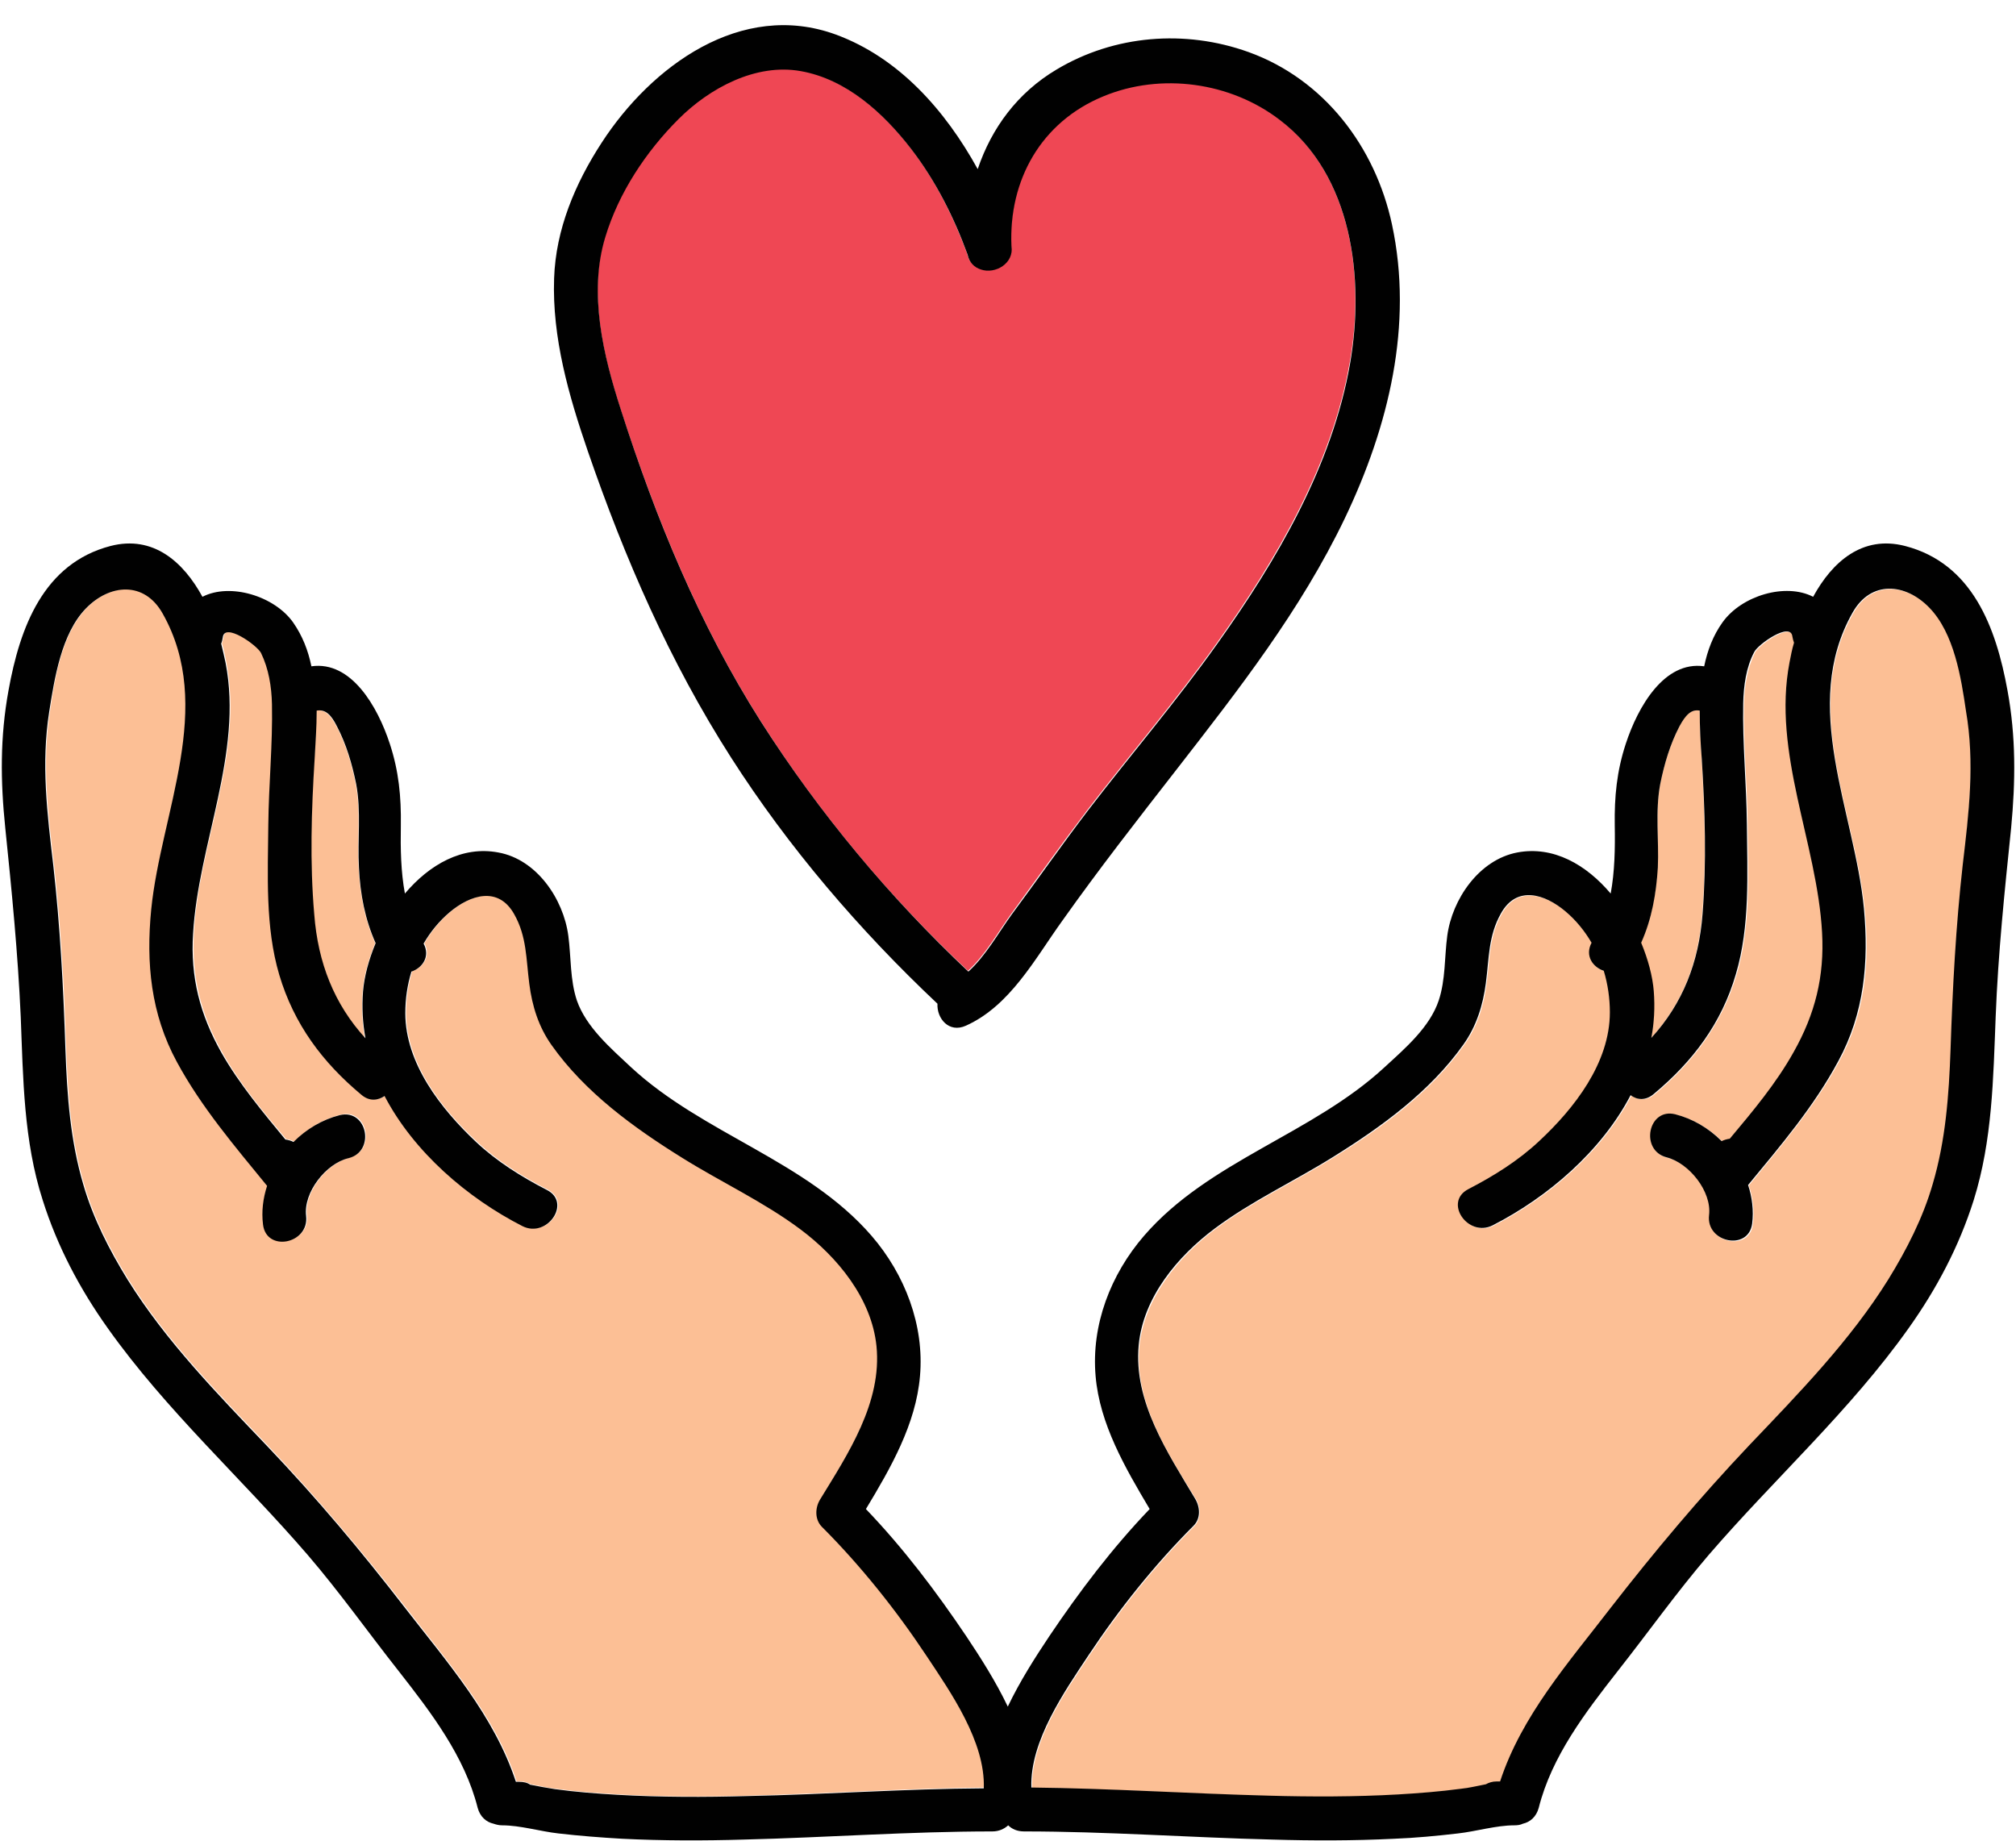
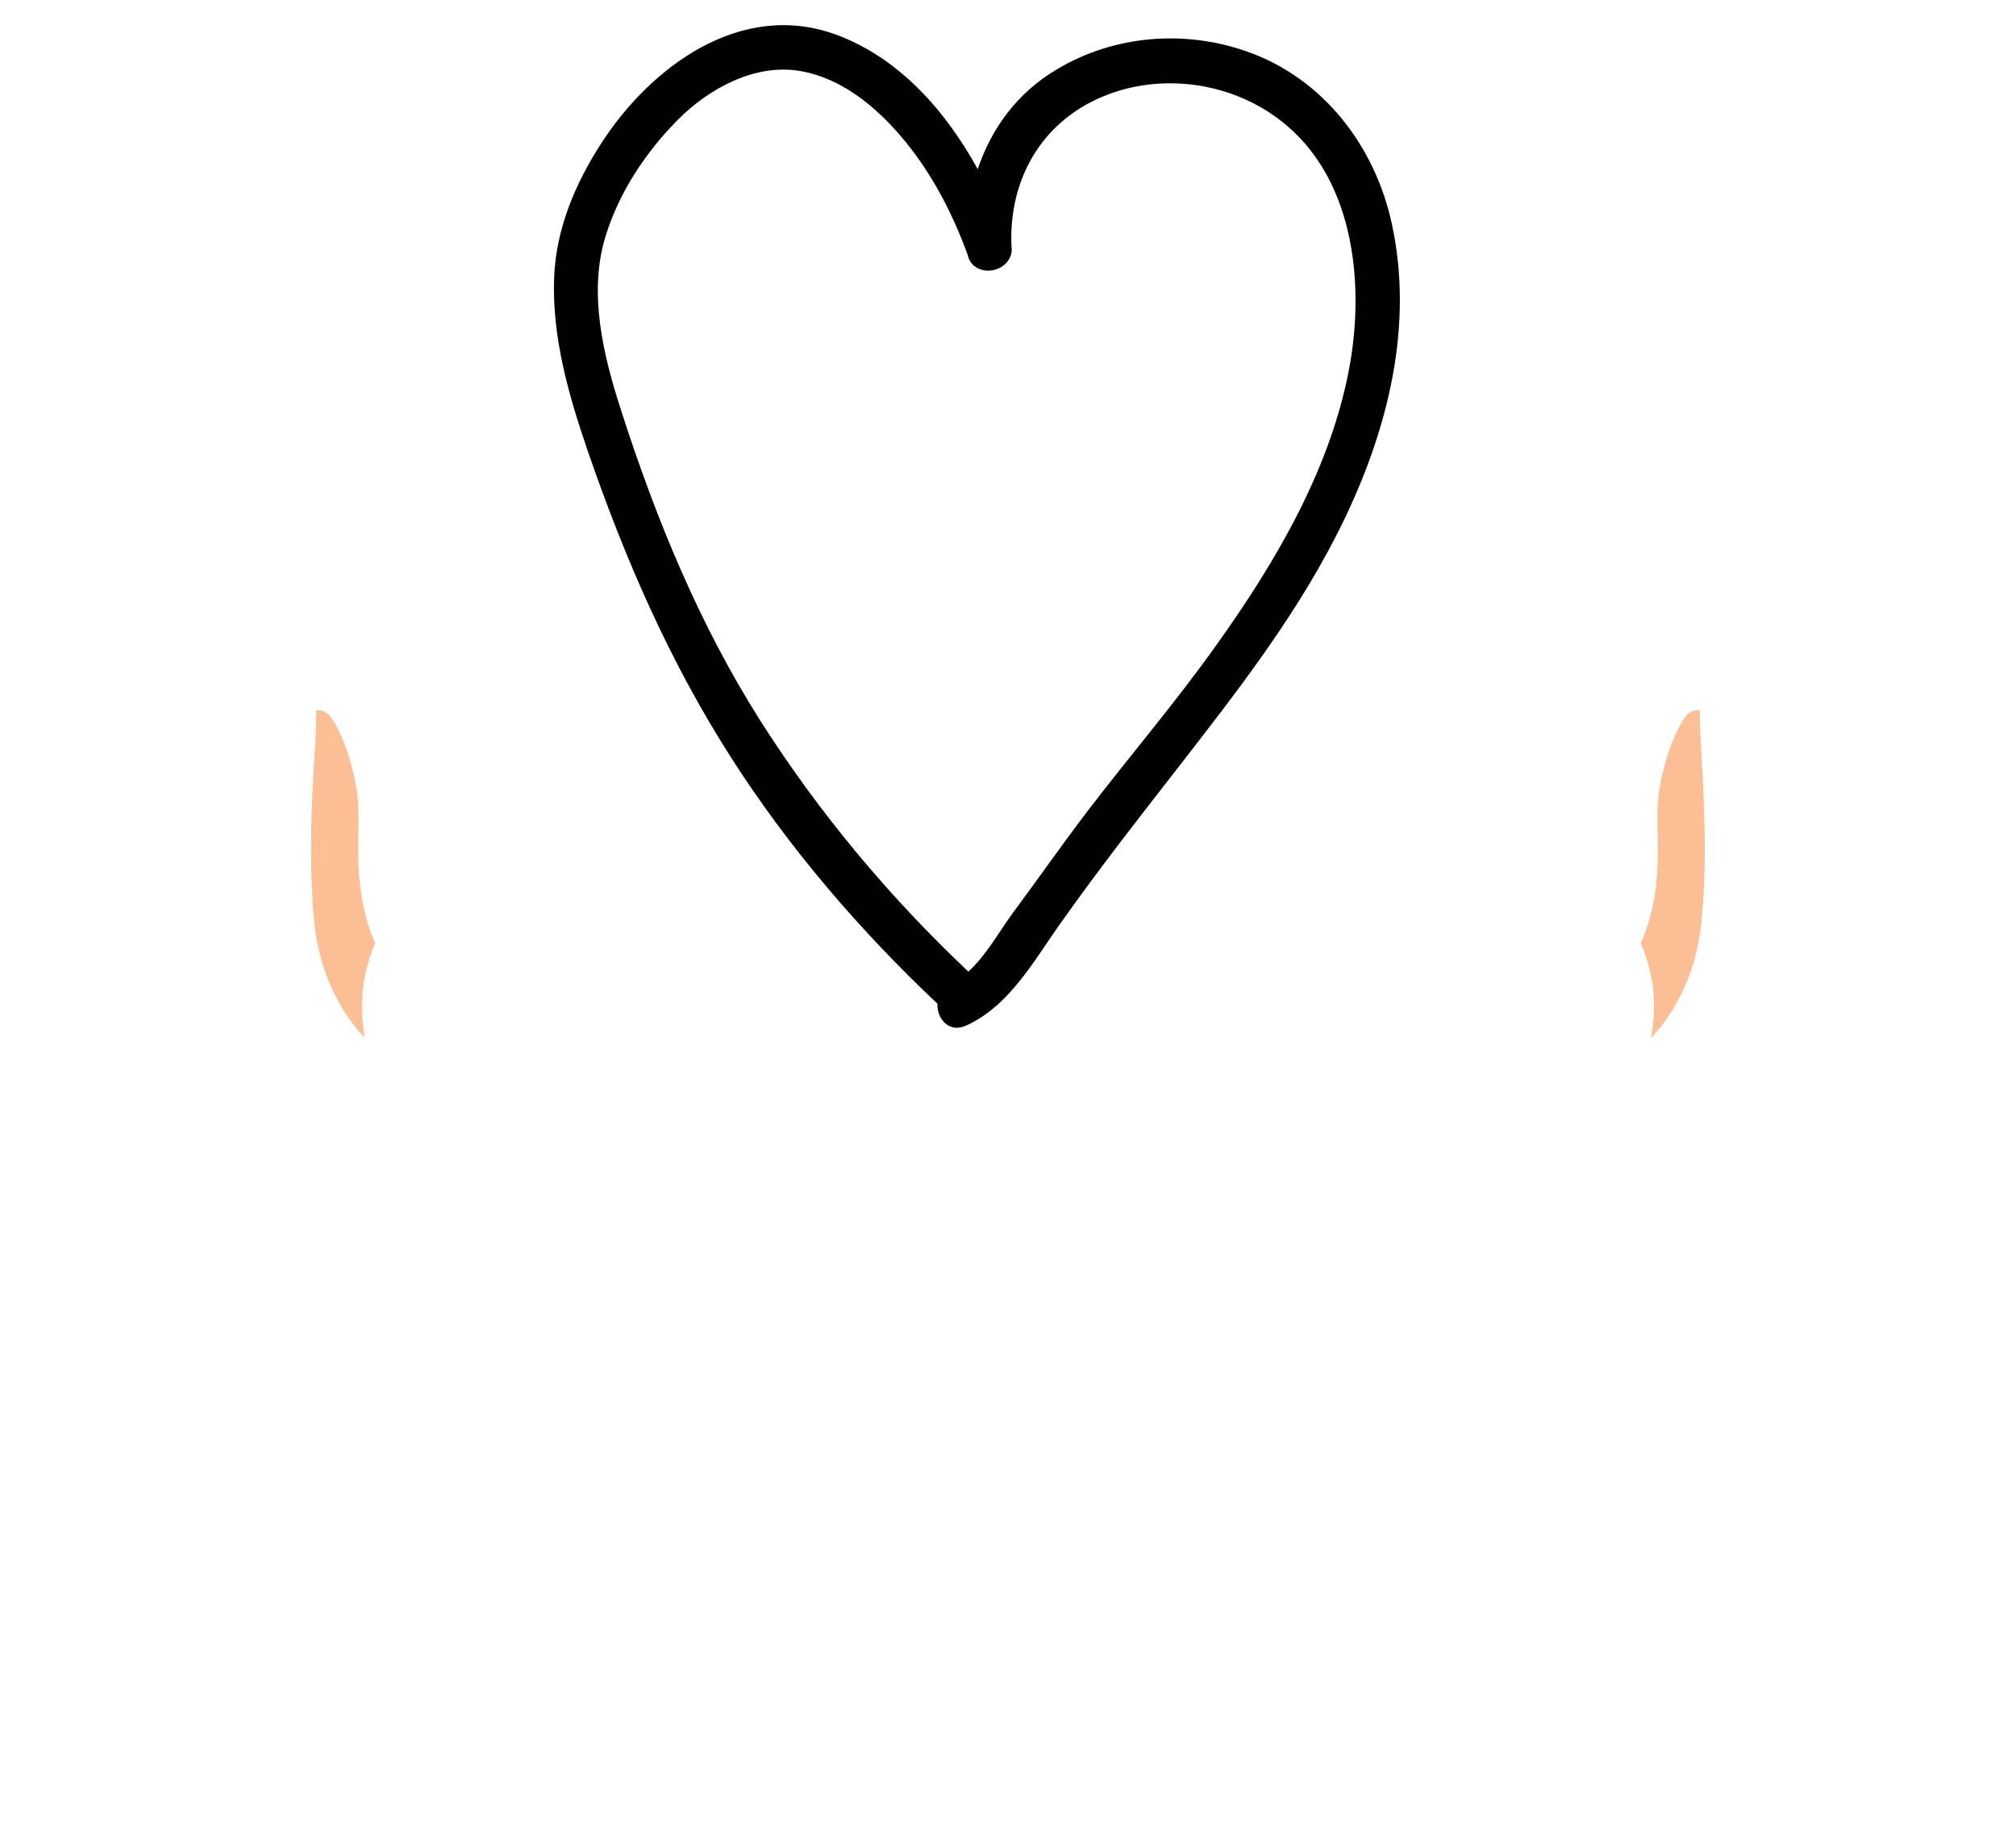
<svg xmlns="http://www.w3.org/2000/svg" height="452.8" preserveAspectRatio="xMidYMid meet" version="1.0" viewBox="8.3 22.7 495.9 452.8" width="495.9" zoomAndPan="magnify">
  <g id="change1_1">
    <path d="M426.9 209.3c-.2-3.8-.5-7.8-.5-11.8-2.2-.4-3.6 1.1-5 3.9-2.3 4.4-3.7 9.2-4.7 14.1-1.3 6.8-.3 13.8-.7 20.7-.3 6.4-1.5 12.7-4.1 18.5 1.7 4.1 2.8 8.2 3.1 11.9.3 3.9.1 7.7-.6 11.5 7.7-8.4 11.7-18.6 12.6-30.5C428.1 235 427.6 222 426.9 209.3zM97.5 266.6c.3-3.7 1.4-7.8 3.1-11.9-2.6-5.8-3.7-12-4.1-18.5-.4-6.9.6-13.9-.7-20.7-1-4.9-2.4-9.7-4.7-14.1-1.5-2.8-2.9-4.3-5-3.9 0 4-.2 8.1-.5 11.8-.8 12.6-1.2 25.6-.2 38.2.9 11.9 4.9 22.1 12.6 30.5C97.4 274.3 97.2 270.5 97.5 266.6z" fill="#FCBF95" />
  </g>
  <g id="change2_1">
-     <path d="M323,52c-12.2-9.3-29.2-11.7-43.4-5.8C264.4,52.5,256.3,66.8,257,83c0.7,4.3-4,7-7.5,5.8c-1.6-0.5-2.9-1.7-3.3-3.7c-3.4-9.2-7.9-18.2-13.9-26c-6.7-8.7-15.9-17-27.1-19.1c-11.1-2-22.4,4.2-30.1,11.8c-8,8-14.7,18.1-18,29c-4.1,13.8-0.5,29.1,3.8,42.4c8.7,26.8,19.3,52.9,34.4,76.7c14.4,22.7,31.6,43.3,51.1,61.6c4.3-3.9,7.5-9.7,10.7-14.1c6.2-8.5,12.3-17.1,18.7-25.5c10.5-13.7,21.8-26.9,31.8-41c14.6-20.5,28.3-43.8,32.7-69C344,91.2,341,65.8,323,52z" fill="#EF4754" />
-   </g>
+     </g>
  <g id="change1_2">
-     <path d="M236.4 429.9c-7.5-11.3-16.2-22.2-25.8-31.8-1.8-1.8-1.6-4.6-.4-6.6 6.8-11.4 15.2-23.9 13.9-37.8-1.1-11.8-9.6-21.9-18.7-28.7-9.1-6.8-19.5-11.6-29.1-17.6-11.9-7.4-23.9-16.1-32.1-27.7-3.2-4.5-4.8-9.7-5.5-15.1-.8-6.1-.6-11.6-3.7-17.1-3.9-7-10.8-4.8-15.9-.5-2.6 2.2-4.7 4.8-6.4 7.7 1.7 3.2-.3 6-3 6.9-1 3.3-1.5 6.8-1.5 10.2 0 12.5 8.8 23.7 17.4 31.7 5.1 4.8 11.2 8.6 17.4 11.8 6.2 3.2.1 12-6 8.9-13.5-6.9-26.7-18.2-33.9-32-1.6 1.2-3.7 1.4-5.7-.3-9.6-8-16.7-17.4-20.2-29.5-3.5-11.8-2.8-24.7-2.7-36.9.1-9.9 1.1-19.8.9-29.7-.1-4.3-.7-8.8-2.7-12.6-.9-1.9-9-7.6-9.4-3.8-.1.5-.2 1-.4 1.5.5 1.6.8 3.3 1.1 4.8 4.3 22.3-6.8 44.5-8 66.5-.6 10.8 1.7 20 7 29.4 4.3 7.7 10 14.5 15.7 21.3.7.1 1.4.3 2 .6 3.2-3.2 7.1-5.5 11.4-6.6 6.7-1.7 8.8 8.9 2.1 10.6-5.5 1.4-11.1 8.4-10.4 14.2.8 6.8-9.7 8.9-10.6 2.1-.4-3.2 0-6.5 1-9.5-8-9.7-16.2-19.3-22.2-30.5-6.4-11.8-7.5-24.3-6.3-37.5 2.3-23.9 15.8-49.8 2.8-72.8-4.5-8-13-7.3-18.9-1.2-6.1 6.3-7.8 17.2-9 25.4-2 12.7-.5 25 1 37.7 1.7 15.1 2.5 30.3 3 45.5.4 11.2 1.2 22.3 4.4 33.1 2.4 8.3 6.4 16.1 10.9 23.4 9.4 15.1 22.1 28.1 34.3 40.9 12.1 12.8 23.2 26 34 39.9 10.3 13.4 21.9 26.5 27.2 42.7h.8c1.1 0 2 .3 2.7.7 2.1.4 4.1.9 6.1 1.1 5.2.7 10.4 1.1 15.5 1.4 10.6.6 21.3.6 31.9.3 19.4-.5 38.9-1.8 58.3-2C250.9 451.1 242.3 438.9 236.4 429.9zM492.1 197.7c-1.3-8.2-3-19.2-9-25.4-5.9-6.1-14.4-6.8-18.9 1.2-13.1 23 .4 48.9 2.8 72.8 1.3 13.2.1 25.7-6.3 37.5-6 11.1-14.2 20.7-22.2 30.5 1 3.1 1.4 6.3 1 9.5-.8 6.9-11.4 4.8-10.6-2.1.7-5.8-4.9-12.9-10.4-14.2-6.7-1.6-4.7-12.2 2.1-10.6 4.3 1.1 8.2 3.4 11.4 6.6.6-.3 1.3-.5 2-.6 5.6-6.8 11.3-13.6 15.7-21.3 5.3-9.4 7.7-18.6 7-29.4-1.3-22.1-12.3-44.3-8-66.5.3-1.5.7-3.1 1.1-4.8-.2-.4-.3-.9-.4-1.5-.4-3.8-8.4 1.9-9.4 3.8-1.9 3.9-2.6 8.3-2.7 12.6-.2 9.9.8 19.8.9 29.7.1 12.2.8 25.1-2.7 36.9-3.6 12.1-10.6 21.5-20.2 29.5-2 1.7-4.1 1.4-5.7.3-7.2 13.8-20.4 25.1-33.9 32-6.1 3.1-12.2-5.8-6-8.9 6.2-3.2 12.3-7 17.4-11.8 8.6-8.1 17.4-19.3 17.4-31.7 0-3.5-.5-6.9-1.5-10.2-2.7-.9-4.7-3.7-3-6.9-1.7-2.9-3.8-5.5-6.4-7.7-5.1-4.3-12-6.5-15.9.5-3.1 5.5-2.9 11-3.7 17.1-.7 5.5-2.3 10.6-5.5 15.1-8.2 11.6-20.1 20.3-32.1 27.7-9.6 6-20 10.8-29.1 17.6-9.1 6.8-17.5 17-18.7 28.7-1.4 13.9 7 26.5 13.9 37.8 1.2 2 1.3 4.8-.4 6.6-9.6 9.6-18.3 20.5-25.8 31.8-5.9 8.9-14.5 21.1-14.1 32.6 19.5.2 38.9 1.5 58.3 2 10.6.3 21.3.3 31.9-.3 5.2-.3 10.4-.7 15.5-1.4 2-.3 4.1-.7 6.1-1.1.7-.5 1.6-.7 2.7-.7h.8c5.3-16.2 16.9-29.4 27.2-42.7 10.8-14 21.8-27.1 34-39.9 12.2-12.8 24.9-25.8 34.3-40.9 4.5-7.3 8.5-15.1 10.9-23.4 3.2-10.8 4-21.9 4.4-33.1.5-15.2 1.3-30.4 3-45.5C492.6 222.7 494.1 210.4 492.1 197.7z" fill="#FCBF95" />
-   </g>
+     </g>
  <g id="change3_1">
-     <path d="M502.1,192.5c-2.8-15.4-8.6-31.2-25.2-35.5c-10.5-2.7-17.9,3.9-22.6,12.5c-6.8-3.5-17.6-0.3-22.3,6.3c-2.3,3.2-3.7,6.9-4.5,10.8c-9.8-1.4-16.3,9.9-19.3,19.1c-2.2,6.7-2.8,13-2.7,20c0.1,5.7,0,11.4-1,16.8c-6-7.1-14.1-11.8-23-10.1c-9.4,1.8-16,11.5-17.2,20.5c-0.7,5.2-0.4,10.8-2.1,15.9c-2.2,6.6-8.3,11.8-13.3,16.4c-17.8,16.5-43.2,23-59.2,41.5c-8.2,9.5-13,21.9-11.9,34.5c1,11.8,7.3,22.6,13.3,32.7c-9.2,9.6-17.3,20.3-24.7,31.3c-3.4,5.1-7.2,11-10.2,17.3c-3-6.3-6.8-12.2-10.2-17.3c-7.4-11-15.5-21.7-24.7-31.3c6.1-10.1,12.3-20.9,13.3-32.7c1.1-12.5-3.7-25-11.9-34.5c-16-18.5-41.4-25-59.2-41.5c-4.9-4.6-11-9.8-13.3-16.4c-1.7-5.1-1.4-10.6-2.1-15.9c-1.2-9.1-7.8-18.8-17.2-20.5c-8.9-1.7-17,3-23,10.1c-1-5.4-1.1-11-1-16.8c0.1-7-0.5-13.3-2.7-20c-3-9.2-9.5-20.5-19.3-19.1c-0.8-3.9-2.2-7.5-4.5-10.8c-4.6-6.5-15.5-9.8-22.3-6.3c-4.7-8.6-12.1-15.2-22.6-12.5C19,161.3,13.2,177,10.4,192.5c-2.1,11.5-2,22.3-0.8,33.9c1.6,15.5,3.1,30.8,3.8,46.4c0.6,15.2,0.7,30.5,5.4,45.1c3.6,11.4,9.1,21.8,16,31.5c14.4,20.3,33,37,49.2,55.8c7.9,9.2,14.9,19.1,22.4,28.6c7.9,10.1,16.2,20.9,19.4,33.6c0.6,2.2,2.1,3.5,3.9,3.9c0.6,0.2,1.3,0.4,2.1,0.4c4.5,0,9.4,1.5,13.9,2c5.2,0.6,10.4,1,15.6,1.3c10,0.5,20.1,0.5,30.1,0.2c20.3-0.5,40.6-2,61-2c1.6,0,2.9-0.6,3.9-1.5c0.9,0.9,2.2,1.5,3.9,1.5c20.3,0,40.7,1.5,61,2c10,0.3,20.1,0.3,30.1-0.2c5.2-0.2,10.4-0.7,15.6-1.3c4.5-0.5,9.4-2,13.9-2c0.8,0,1.5-0.1,2.1-0.4c1.8-0.4,3.3-1.7,3.9-3.9c3.2-12.7,11.5-23.5,19.4-33.6c7.5-9.5,14.5-19.4,22.4-28.6c16.2-18.8,34.8-35.5,49.2-55.8c6.9-9.7,12.4-20.1,16-31.5c4.6-14.7,4.8-29.9,5.4-45.1c0.6-15.6,2.2-30.9,3.8-46.4C504.1,214.8,504.2,203.9,502.1,192.5z M85.7,209.3c0.2-3.8,0.5-7.8,0.5-11.8c2.2-0.4,3.6,1.1,5,3.9c2.3,4.4,3.7,9.2,4.7,14.1c1.3,6.8,0.3,13.8,0.7,20.7c0.3,6.4,1.5,12.7,4.1,18.5c-1.7,4.1-2.8,8.2-3.1,11.9c-0.3,3.9-0.1,7.7,0.6,11.5c-7.7-8.4-11.7-18.6-12.6-30.5C84.5,235,84.9,222,85.7,209.3z M192.2,464.5c-10.6,0.3-21.3,0.3-31.9-0.3c-5.2-0.3-10.4-0.7-15.5-1.4c-2-0.3-4.1-0.7-6.1-1.1c-0.7-0.5-1.6-0.7-2.7-0.7h-0.8c-5.3-16.2-16.9-29.4-27.2-42.7c-10.8-14-21.8-27.1-34-39.9c-12.2-12.8-24.9-25.8-34.3-40.9c-4.5-7.3-8.5-15.1-10.9-23.4c-3.2-10.8-4-21.9-4.4-33.1c-0.5-15.2-1.3-30.4-3-45.5c-1.5-12.7-3-25-1-37.7c1.3-8.2,3-19.2,9-25.4c5.9-6.1,14.4-6.8,18.9,1.2c13,23-0.4,48.9-2.8,72.8c-1.3,13.2-0.1,25.7,6.3,37.5c6,11.1,14.2,20.7,22.2,30.5c-1,3.1-1.4,6.3-1,9.5c0.8,6.9,11.4,4.8,10.6-2.1c-0.7-5.8,4.9-12.9,10.4-14.2c6.7-1.6,4.7-12.2-2.1-10.6c-4.3,1.1-8.2,3.4-11.4,6.6c-0.6-0.3-1.3-0.5-2-0.6c-5.6-6.8-11.3-13.6-15.7-21.3c-5.3-9.4-7.7-18.6-7-29.4c1.3-22.1,12.3-44.3,8-66.5c-0.3-1.5-0.7-3.1-1.1-4.8c0.2-0.4,0.3-0.9,0.4-1.5c0.4-3.8,8.4,1.9,9.4,3.8c1.9,3.9,2.6,8.3,2.7,12.6c0.2,9.9-0.8,19.8-0.9,29.7c-0.1,12.2-0.8,25.1,2.7,36.9c3.6,12.1,10.6,21.5,20.2,29.5c2,1.7,4.1,1.4,5.7,0.3c7.2,13.8,20.4,25.1,33.9,32c6.1,3.1,12.2-5.8,6-8.9c-6.2-3.2-12.3-7-17.4-11.8c-8.6-8.1-17.4-19.3-17.4-31.7c0-3.5,0.5-6.9,1.5-10.2c2.7-0.9,4.7-3.7,3-6.9c1.7-2.9,3.8-5.5,6.4-7.7c5.1-4.3,12-6.5,15.9,0.5c3.1,5.5,2.9,11,3.7,17.1c0.7,5.5,2.3,10.6,5.5,15.1c8.2,11.6,20.2,20.3,32.1,27.7c9.6,6,20,10.8,29.1,17.6c9.1,6.8,17.5,17,18.7,28.7c1.4,13.9-7,26.5-13.9,37.8c-1.2,2-1.3,4.8,0.4,6.6c9.6,9.6,18.3,20.5,25.8,31.8c5.9,8.9,14.5,21.1,14.1,32.6C231.1,462.7,211.7,464.1,192.2,464.5z M416.7,215.5c1-4.9,2.4-9.7,4.7-14.1c1.5-2.8,2.9-4.3,5-3.9c0,4,0.2,8.1,0.5,11.8c0.8,12.6,1.2,25.6,0.2,38.2c-0.9,11.9-4.9,22.1-12.6,30.5c0.7-3.7,0.9-7.5,0.6-11.5c-0.3-3.7-1.4-7.8-3.1-11.9c2.6-5.8,3.7-12,4.1-18.5C416.4,229.4,415.4,222.3,416.7,215.5z M491.1,235.4c-1.7,15.1-2.5,30.3-3,45.5c-0.4,11.2-1.2,22.3-4.4,33.1c-2.4,8.3-6.4,16.1-10.9,23.4c-9.4,15.1-22.1,28.1-34.3,40.9c-12.1,12.8-23.2,26-34,39.9c-10.3,13.4-21.9,26.5-27.2,42.7h-0.8c-1.1,0-2,0.3-2.7,0.7c-2.1,0.4-4.1,0.9-6.1,1.1c-5.2,0.7-10.4,1.1-15.5,1.4c-10.6,0.6-21.3,0.6-31.9,0.3c-19.4-0.5-38.9-1.8-58.3-2c-0.4-11.4,8.2-23.7,14.1-32.6c7.5-11.3,16.2-22.2,25.8-31.8c1.8-1.8,1.6-4.6,0.4-6.6c-6.8-11.4-15.2-23.9-13.9-37.8c1.1-11.8,9.6-21.9,18.7-28.7c9.1-6.8,19.5-11.6,29.1-17.6c11.9-7.4,23.9-16.1,32.1-27.7c3.2-4.5,4.8-9.7,5.5-15.1c0.8-6.1,0.6-11.6,3.7-17.1c3.9-7,10.8-4.8,15.9-0.5c2.6,2.2,4.7,4.8,6.4,7.7c-1.7,3.2,0.3,6,3,6.9c1,3.3,1.5,6.8,1.5,10.2c0,12.5-8.8,23.7-17.4,31.7c-5.1,4.8-11.2,8.6-17.4,11.8c-6.2,3.2-0.1,12,6,8.9c13.5-6.9,26.7-18.2,33.9-32c1.6,1.2,3.7,1.4,5.7-0.3c9.6-8,16.7-17.4,20.2-29.5c3.5-11.8,2.8-24.7,2.7-36.9c-0.1-9.9-1.1-19.8-0.9-29.7c0.1-4.3,0.7-8.8,2.7-12.6c0.9-1.9,9-7.6,9.4-3.8c0.1,0.5,0.2,1,0.4,1.5c-0.5,1.6-0.8,3.3-1.1,4.8c-4.3,22.3,6.8,44.5,8,66.5c0.6,10.8-1.7,20-7,29.4c-4.3,7.7-10,14.5-15.7,21.3c-0.7,0.1-1.4,0.3-2,0.6c-3.2-3.2-7.1-5.5-11.4-6.6c-6.7-1.7-8.8,8.9-2.1,10.6c5.5,1.4,11.1,8.4,10.4,14.2c-0.8,6.8,9.7,8.9,10.6,2.1c0.4-3.2,0-6.5-1-9.5c8-9.7,16.2-19.3,22.2-30.5c6.4-11.8,7.5-24.3,6.3-37.5c-2.3-23.9-15.8-49.8-2.8-72.8c4.5-8,13-7.3,18.9-1.2c6.1,6.3,7.8,17.2,9,25.4C494.1,210.4,492.6,222.7,491.1,235.4z" fill="#010101" />
-   </g>
+     </g>
  <g id="change3_2">
    <path d="M350.7,77.9c-4.1-19.1-16.7-35.7-35.3-42.4c-15.6-5.6-33-4.2-47.2,4.3c-9.6,5.7-16,14.4-19.4,24.5c-8-14.5-19.4-27.4-34.9-33.1c-23.3-8.5-45.4,7.8-57.6,26.6c-6.5,10-11.3,21.3-11.7,33.4c-0.5,14.6,3.6,28.8,8.3,42.5c9.1,26.4,20.1,51.7,35.2,75.3c14.2,22.2,31.6,42.5,50.8,60.6c-0.2,3.6,2.8,7.3,7,5.4c10.9-4.9,17-16.5,23.7-25.8c9-12.7,18.6-25,28.1-37.2c15.3-19.7,30.5-39.1,41.4-61.8C349.9,127.6,356,102.6,350.7,77.9z M340.4,112.1c-4.4,25.2-18,48.4-32.7,69c-10,14.1-21.3,27.3-31.8,41c-6.4,8.4-12.4,17-18.7,25.5c-3.2,4.4-6.4,10.2-10.7,14.1c-19.5-18.4-36.7-39-51.1-61.6c-15.1-23.8-25.8-49.9-34.4-76.7c-4.3-13.3-8-28.6-3.8-42.4c3.3-10.9,10-21,18-29c7.6-7.6,19-13.8,30.1-11.8c11.2,2,20.3,10.3,27.1,19.1c6,7.8,10.5,16.7,13.9,26c0.4,2,1.7,3.2,3.3,3.7c3.5,1.2,8.2-1.5,7.5-5.8c-0.7-16.2,7.3-30.5,22.6-36.8c14.2-5.9,31.3-3.5,43.4,5.8C341,65.8,344,91.2,340.4,112.1z" fill="#010101" />
  </g>
</svg>